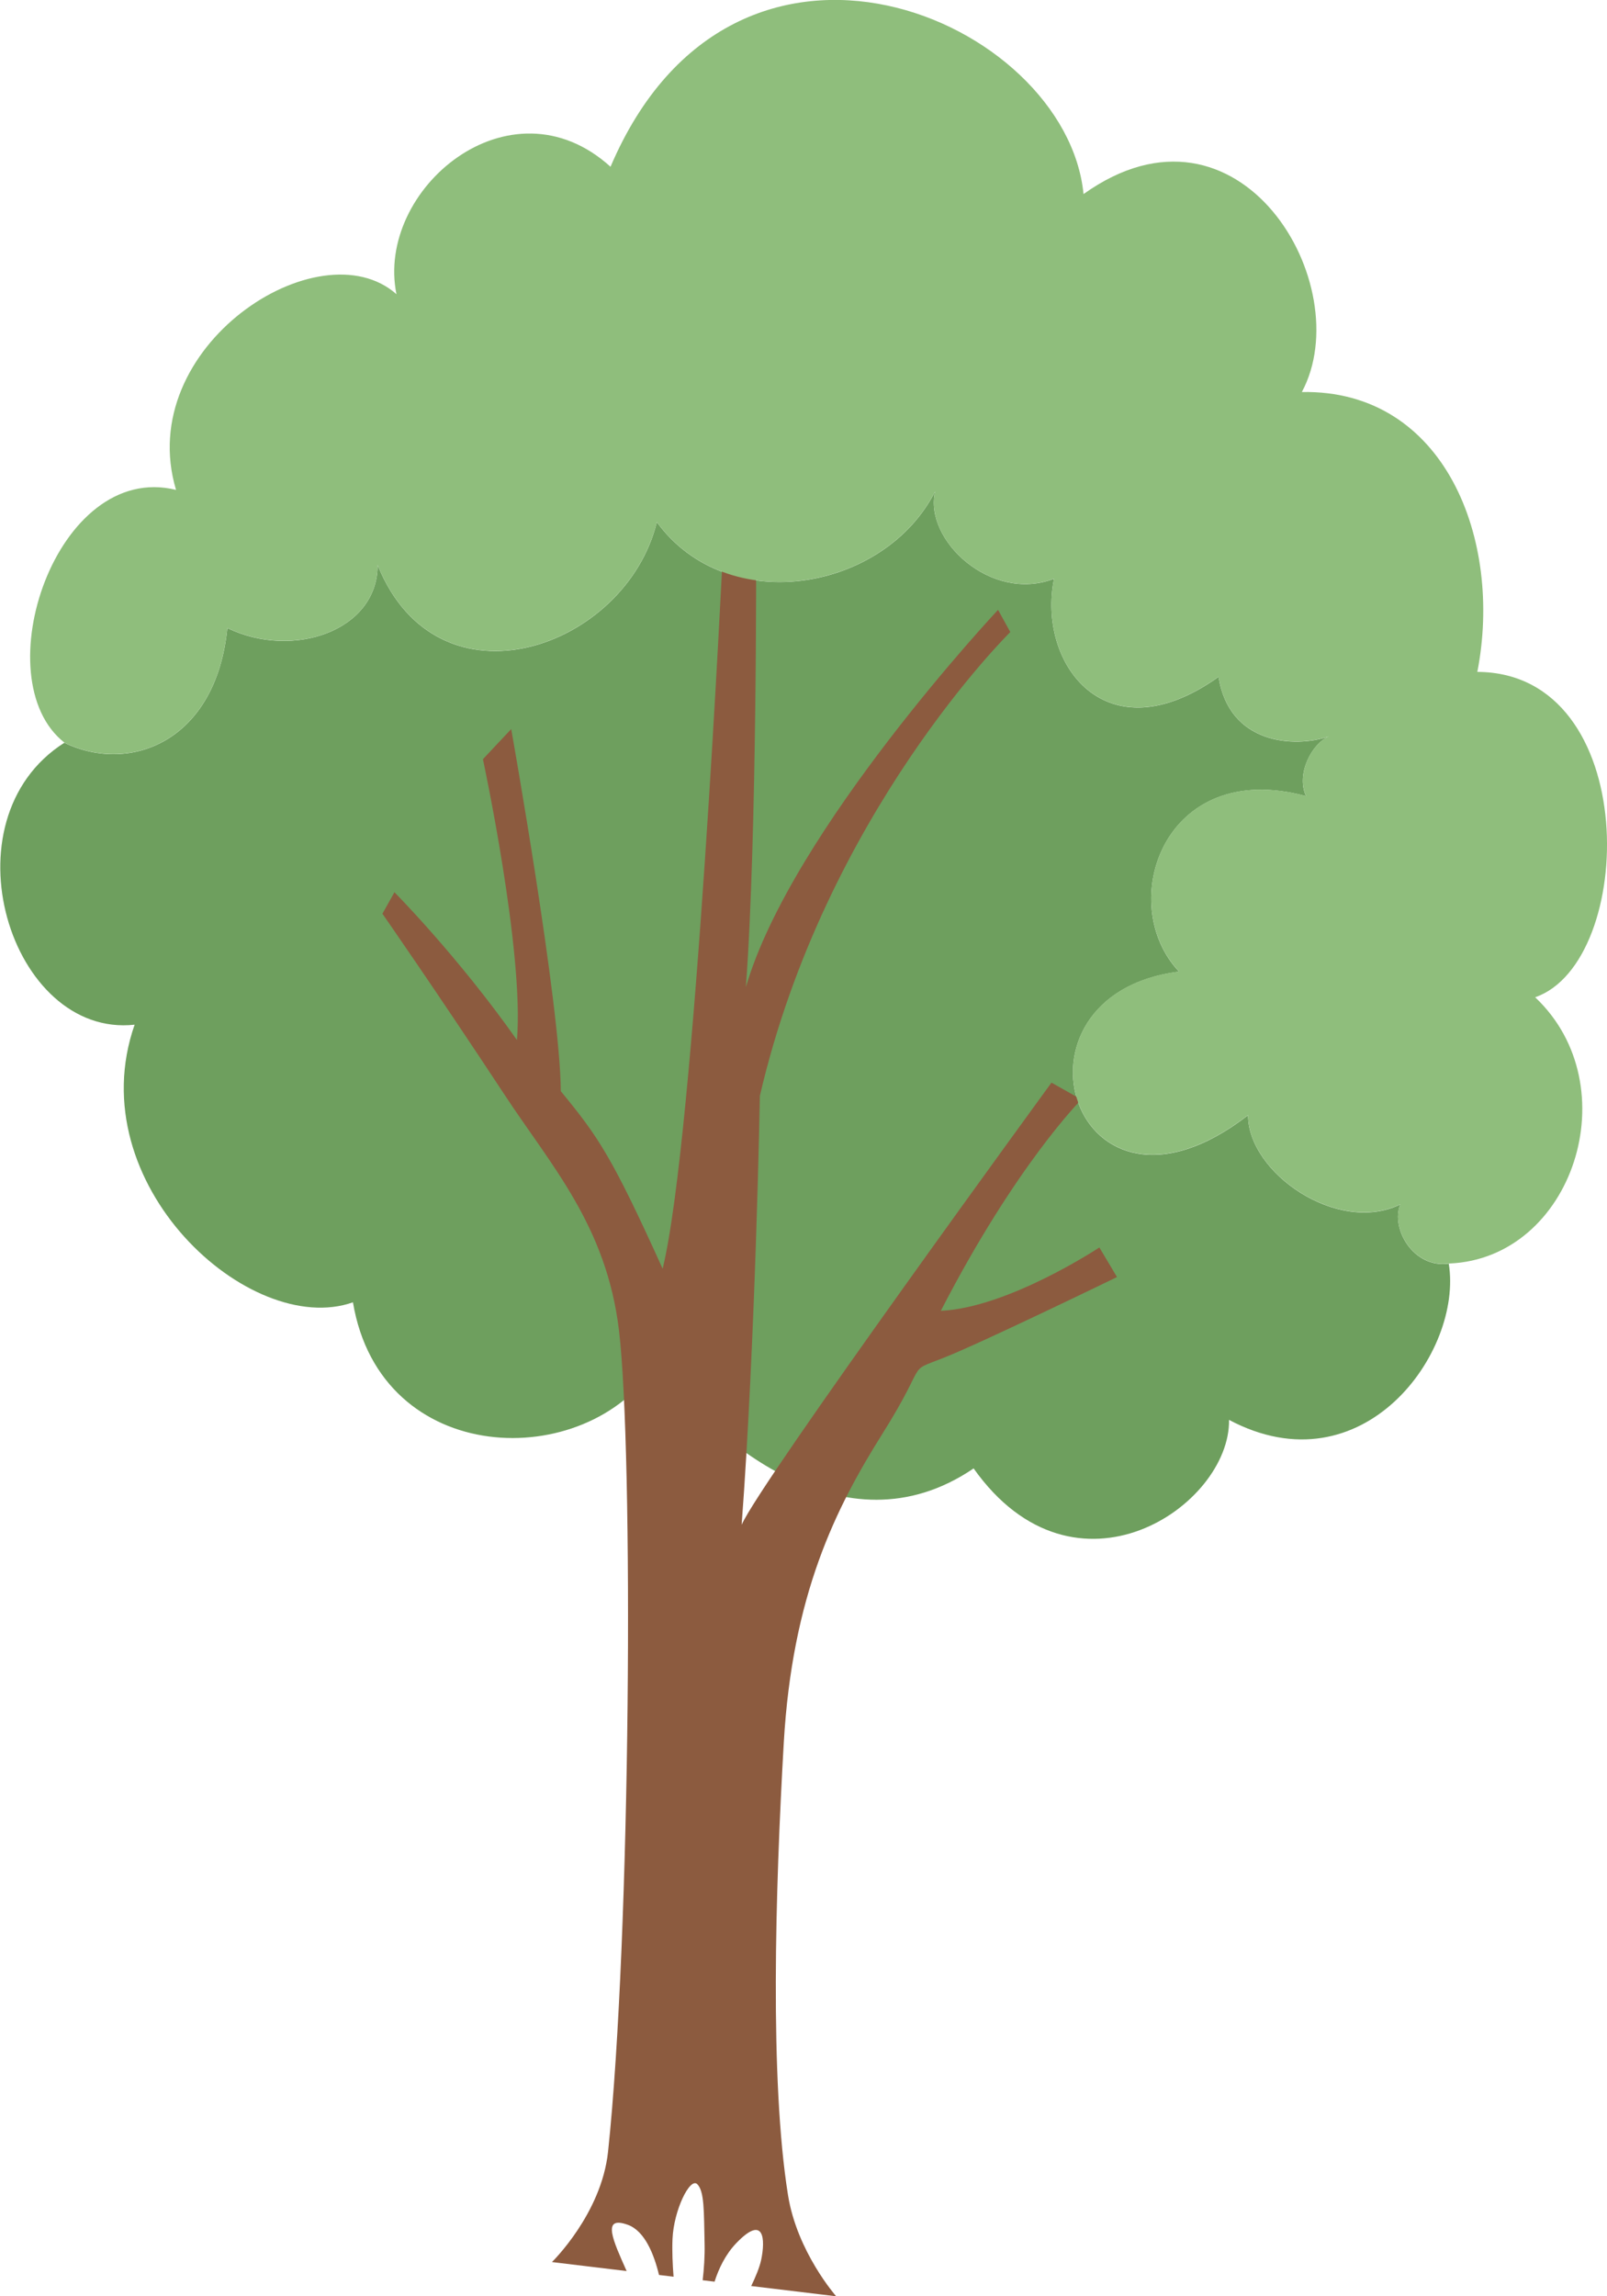
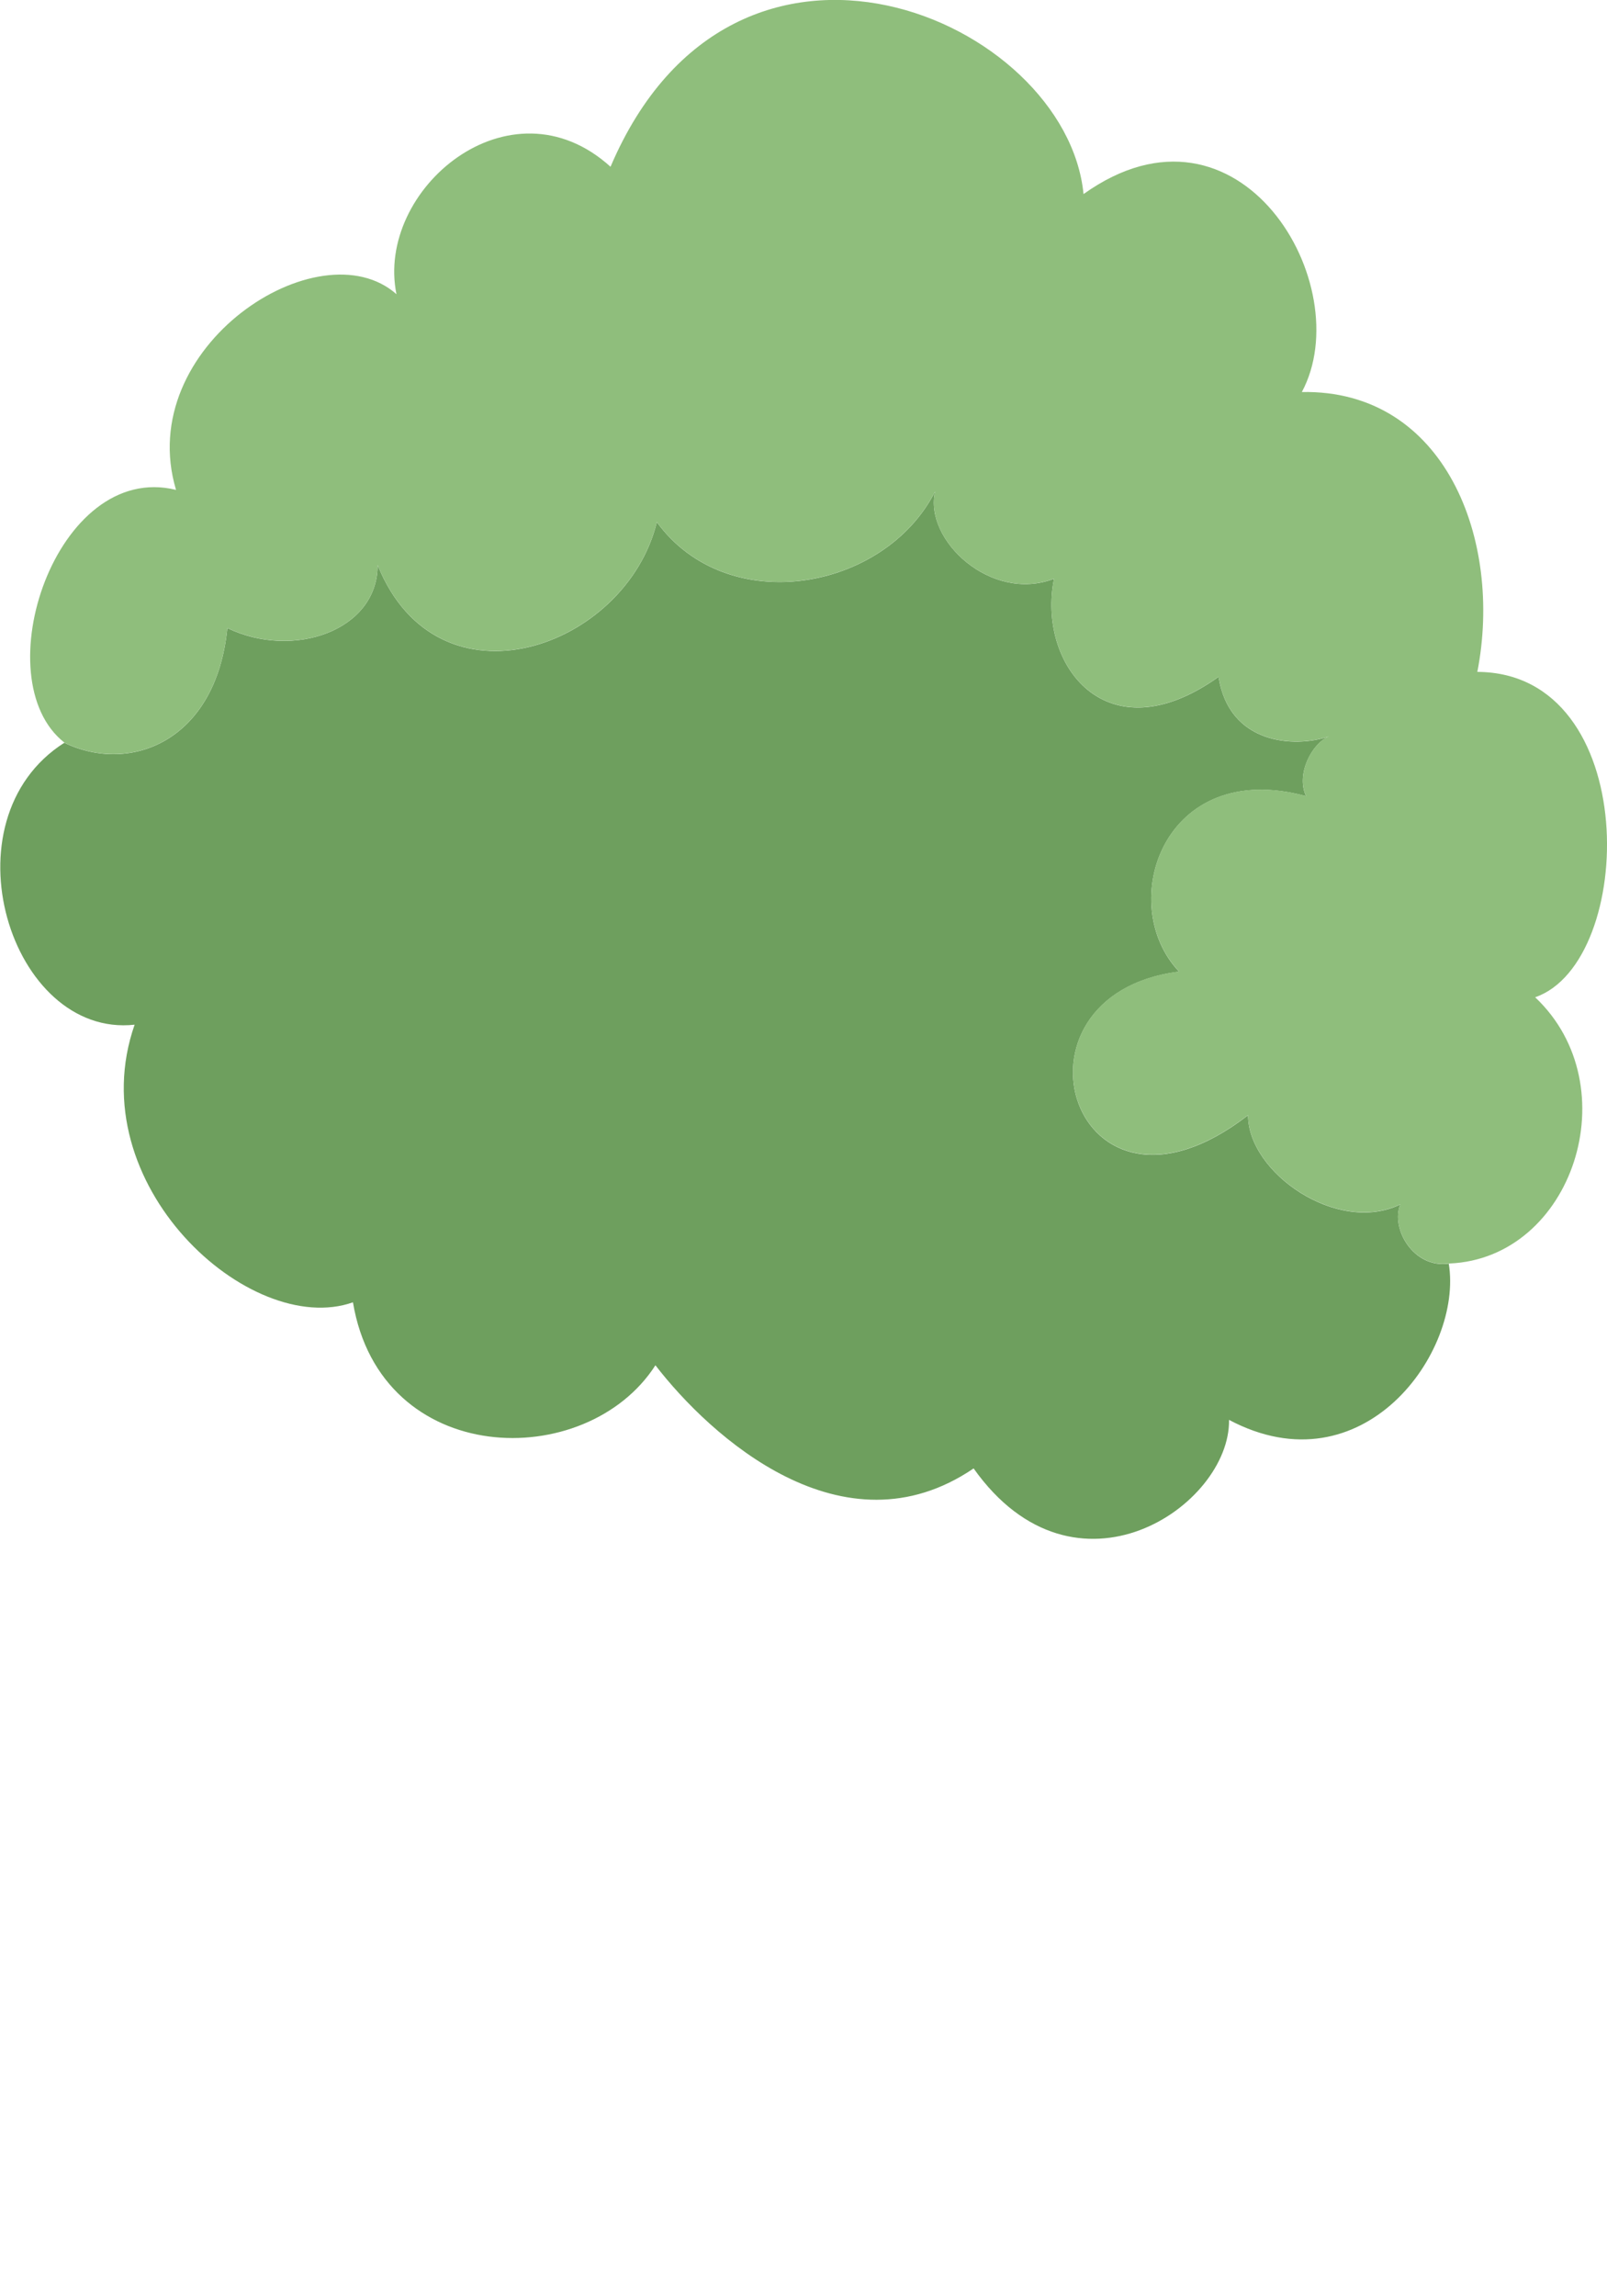
<svg xmlns="http://www.w3.org/2000/svg" id="stromy" version="1.1" viewBox="0 0 350 500">
  <defs>
    <style>
      .st0 {
        fill: #6e9f5e;
      }

      .st1 {
        fill: #8fbe7c;
      }

      .st2 {
        fill: #8c5b3f;
      }
    </style>
  </defs>
  <path class="st0" d="M14.03,161.72c-26.57,16.85-11.74,64.37,15.29,61.4-12.12,34.68,25.17,68.37,47.55,60.45,6.06,36.17,50.81,37.16,65.88,13.71,11.96,15.52,40.87,41.78,69.3,22.46,22.13,31.19,55.93,8.15,55.63-10.57,29.13,15.46,50.99-14.72,47.86-34.02-7.7,1.07-12.68-7.61-10.57-12.88-13.67,6.61-33.15-6.88-33.15-19.43-38.33,29.62-55.21-26.2-15.02-31.27-13.98-14.75-3.42-46.68,27.66-38.21-2.28-4.83,1.35-11.56,4.97-12.99-7.46,2.53-21.75,1.76-24.03-12.99-24.55,17.51-39.57-2.86-35.84-21.36-13.67,5.28-28.38-8.42-25.9-18.99-11.04,21.7-45.27,27.69-60.6,6.66-6.73,27.53-47.65,41.95-60.81,9.36,0,14.31-18.44,20.59-32.73,13.71-2.48,24.78-21.26,31.84-35.49,24.98" />
-   <path class="st2" d="M239.43,271.63s-19.82,13.13-34.52,13.79c16.39-31.81,30.62-46.01,30.62-46.01l-6.52-3.67s-63.37,86.83-67.48,96.27c3.03-40.47,3.97-93.4,3.97-93.4,14.25-61.47,54.54-100.98,54.54-100.98l-2.67-4.84s-45,47.98-54.92,82.15c2.46-33.17,2.23-95.63,2.23-95.63l-7.21.33s-6.1,127.87-13.15,156.62c-11.14-24.62-14.06-28.78-22.18-38.66-.1-18.84-10.8-78.85-10.8-78.85l-6.16,6.56s9.02,41.97,7.41,61.15c-12.86-18.26-26.68-32.18-26.68-32.18l-2.62,4.68s11.79,16.91,26.67,39.52c10.11,15.36,22.1,28.42,24.84,51.11,3.2,26.57,2.61,132.07-2.37,178.94-1.44,13.54-12.22,24.02-12.22,24.02l16.27,1.96c-2.88-6.49-5.61-12.2.26-10.07,3.68,1.33,5.7,6.4,6.79,10.92l3.17.38c-.21-2.64-.34-5.6-.23-8.21.27-6.3,3.82-13.49,5.39-11.94,1.57,1.55,1.44,5.95,1.6,13.04.06,2.68-.14,5.45-.42,7.88l2.59.31c.88-2.77,2.33-5.88,4.72-8.38,6.13-6.39,6.36-.77,5.43,3.63-.35,1.65-1.22,3.73-2.17,5.7l18.51,2.23s-8.51-9.63-10.49-22c-4-24.98-2.78-66.33-.93-98.47,1.86-32.29,11.28-51.09,21.54-67.42,10.26-16.33,4.82-13.11,13.32-16.47,8.49-3.36,37.72-17.57,37.72-17.57l-3.84-6.44Z" />
  <path class="st1" d="M14.03,161.72c14.23,6.86,33.01-.2,35.49-24.98,14.3,6.88,32.73.61,32.73-13.71,13.16,32.59,54.07,18.17,60.81-9.36,15.33,21.03,49.56,15.04,60.6-6.66-2.49,10.57,12.22,24.28,25.9,18.99-3.73,18.5,11.29,38.87,35.84,21.36,2.28,14.75,16.57,15.52,24.03,12.99-3.63,1.43-7.25,8.16-4.97,12.99-31.08-8.48-41.64,23.45-27.66,38.2-40.19,5.06-23.31,60.89,15.02,31.27,0,12.55,19.47,26.04,33.15,19.43-2.11,5.27,2.87,13.96,10.57,12.88l.16.06s0-.04,0-.06c26.89-1.14,39.16-38.65,18.65-57.97,22.06-7.62,23.32-70.68-12.59-70.85,5.6-28.72-7.04-61.5-38.22-60.94,12.43-23.19-13.52-67.38-47.55-43.1-3.73-38.15-75.98-69.36-103.02-5.95-21.91-19.82-51.28,4.95-46.62,27.75-16.78-14.86-57.34,11.4-48.01,42.61-26.1-6.44-41.96,41.21-24.3,55.04" />
</svg>